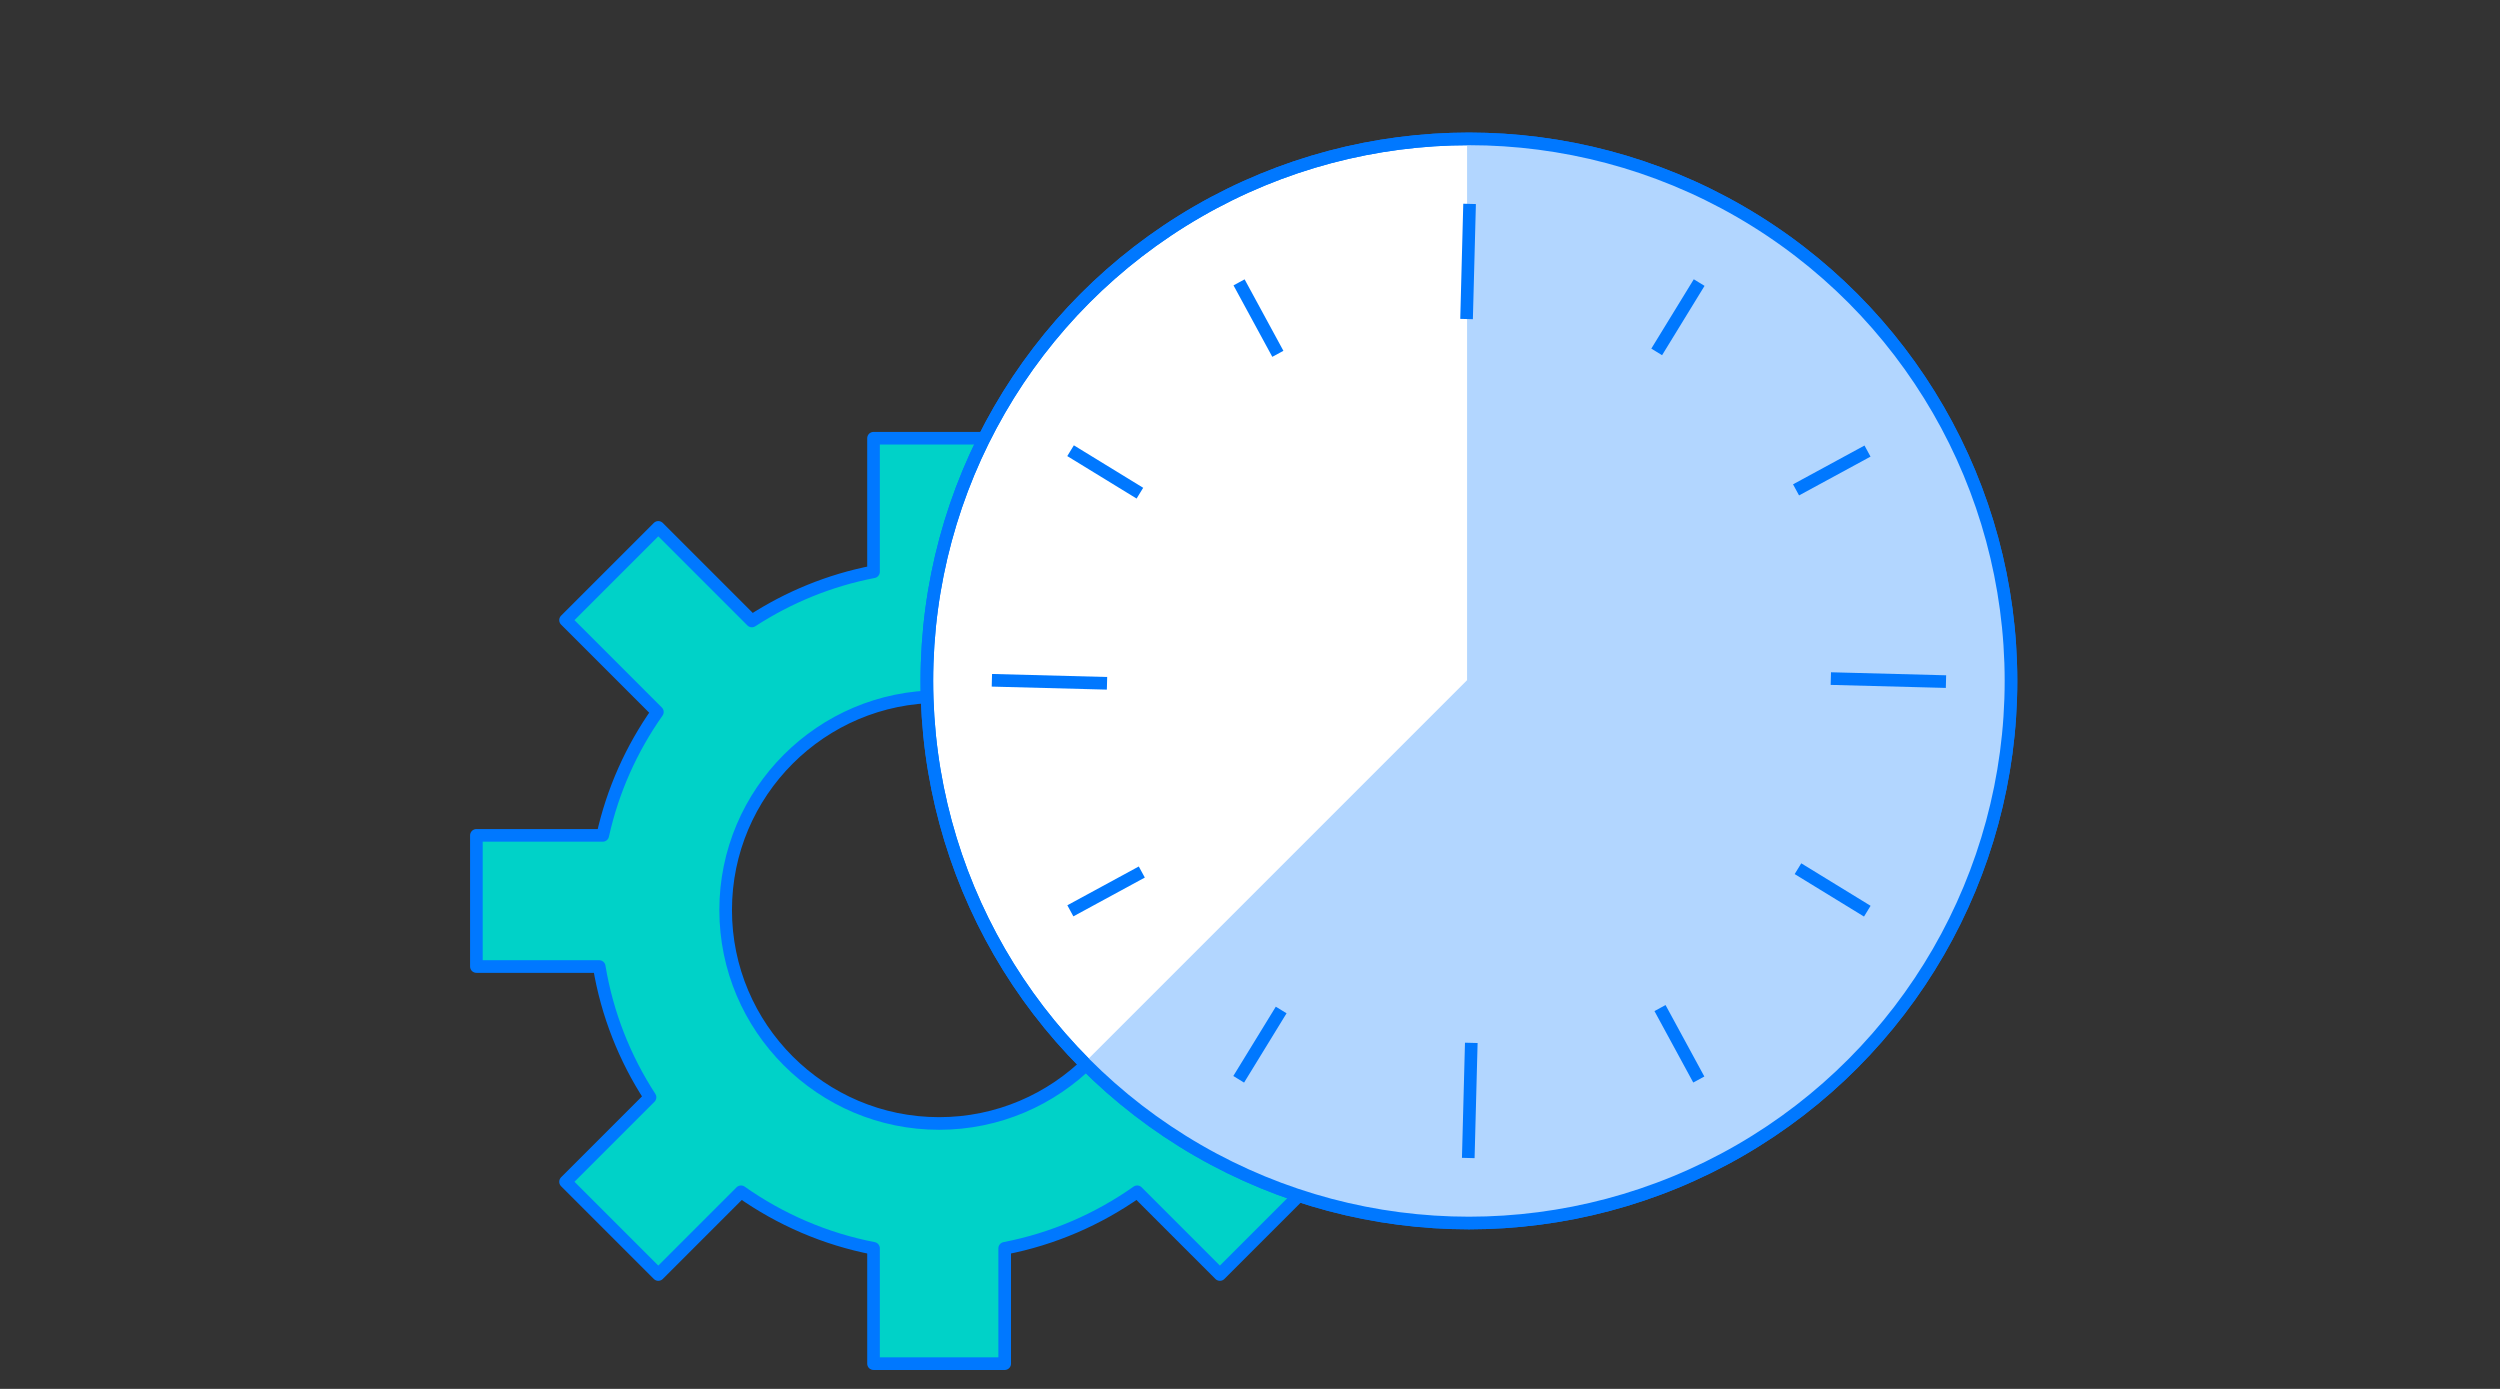
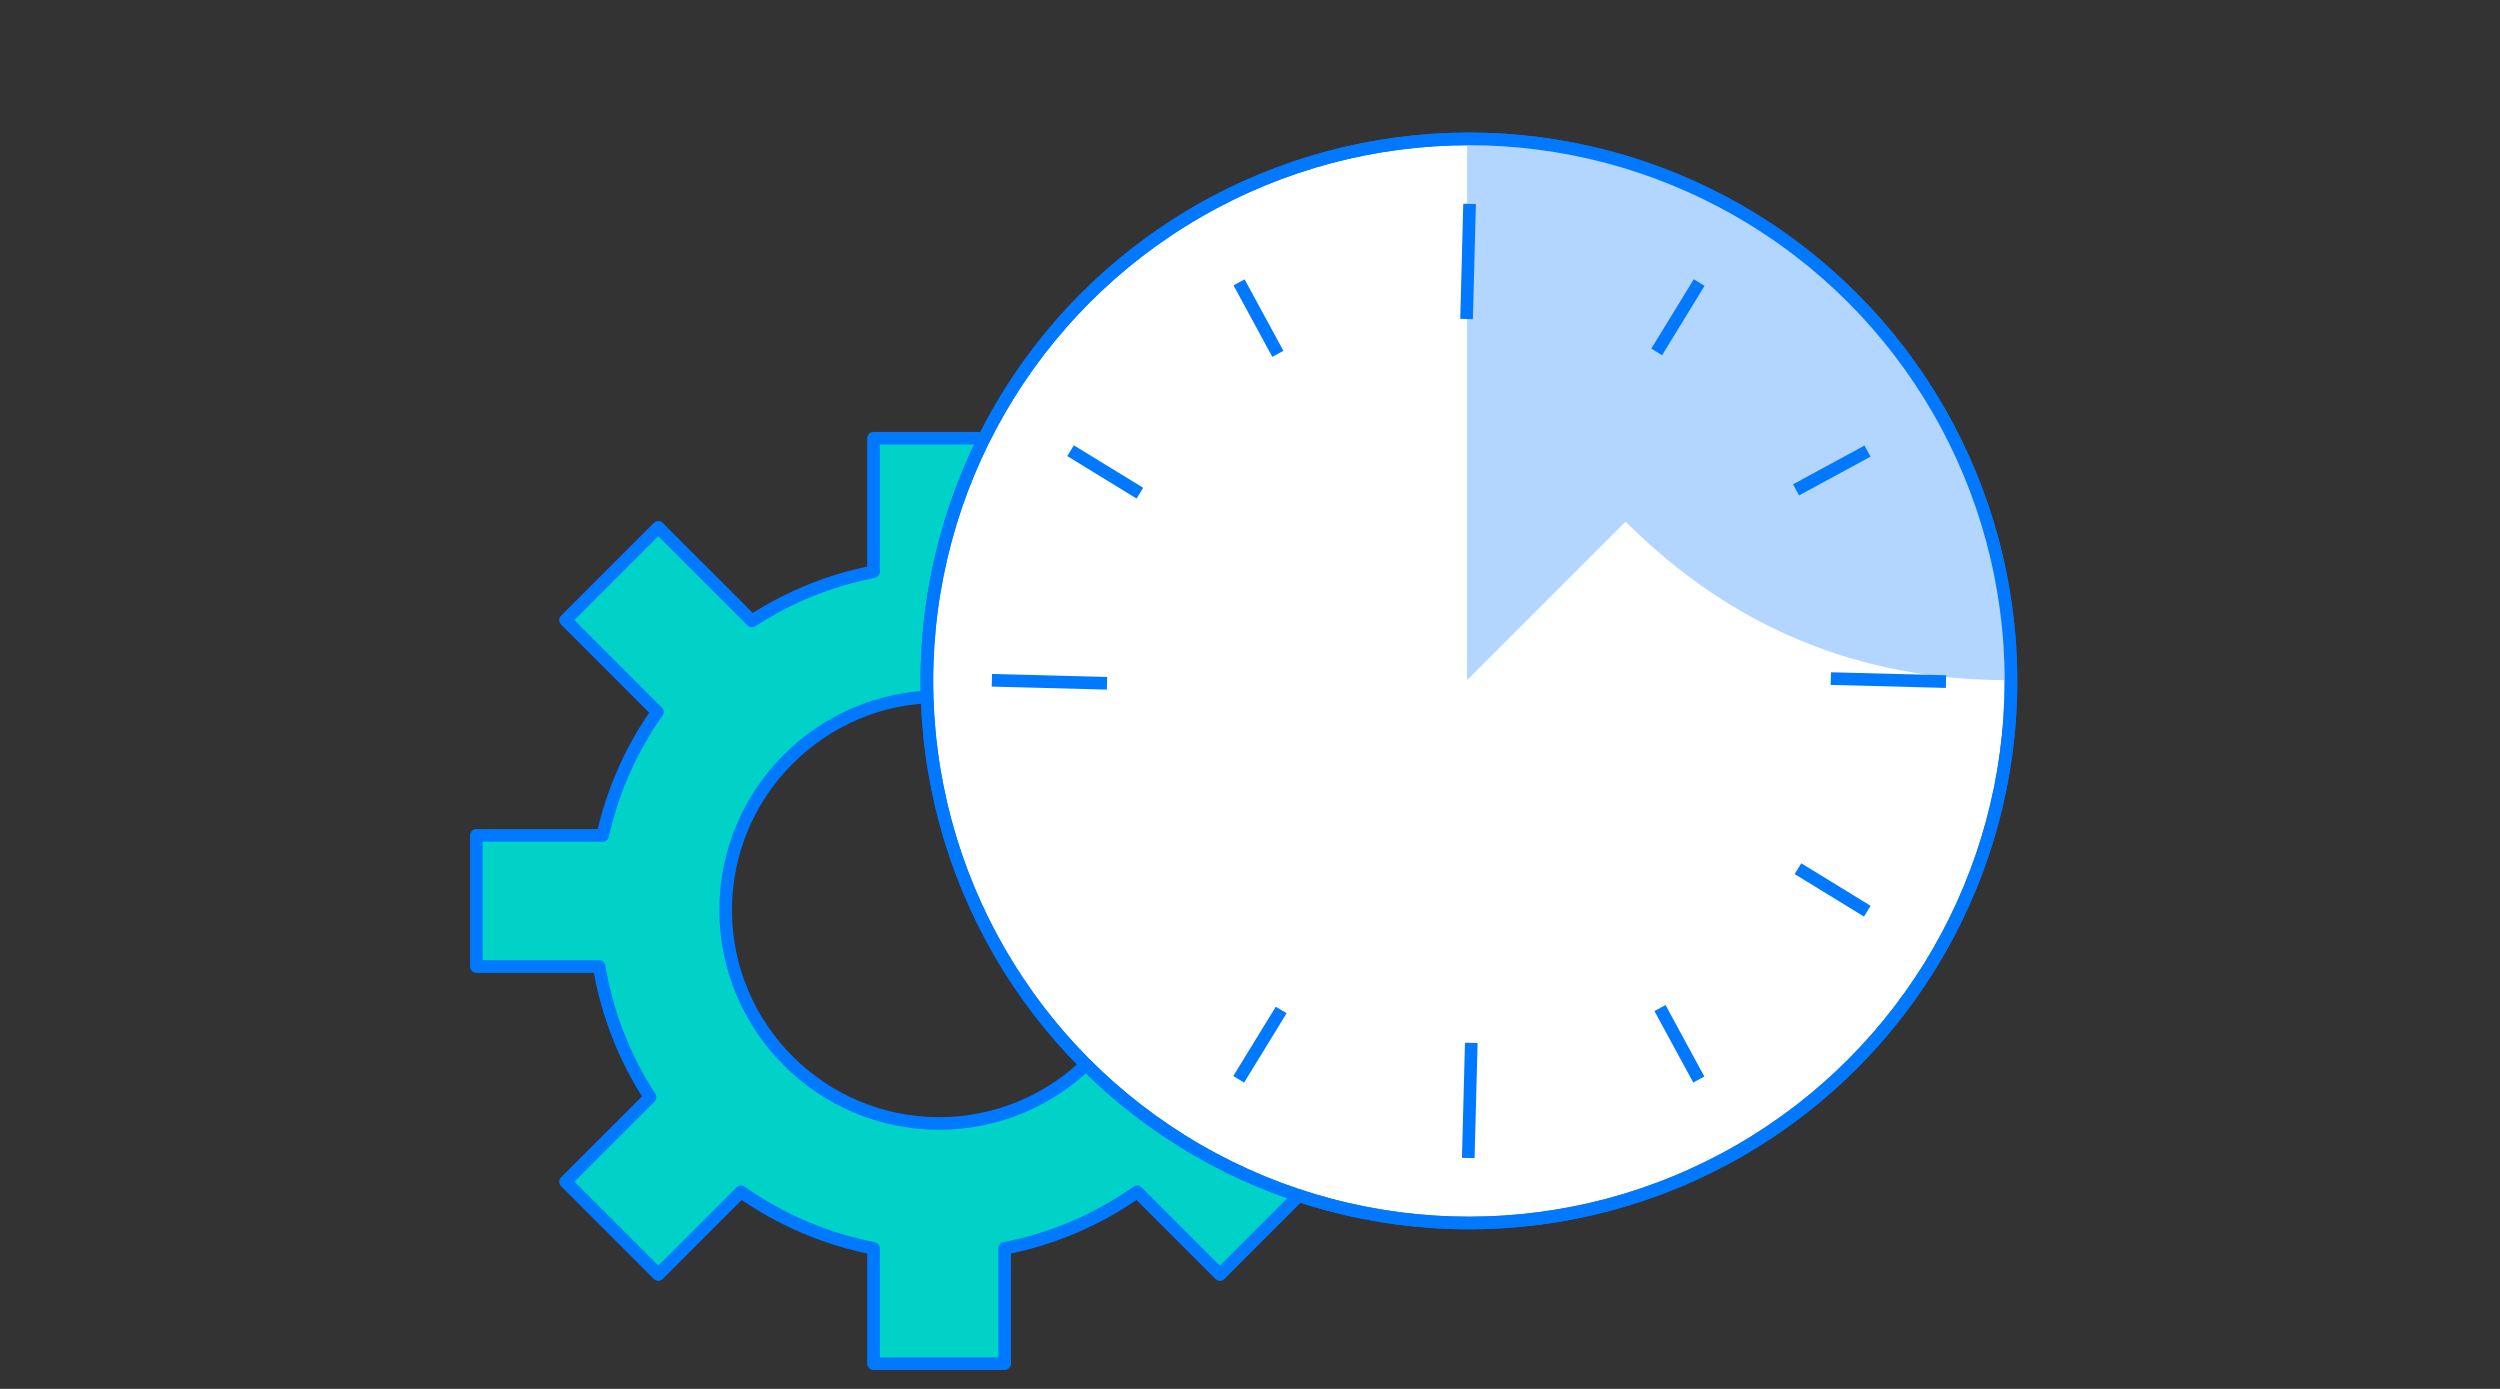
<svg xmlns="http://www.w3.org/2000/svg" id="b" data-name="Design" viewBox="0 0 198 110">
  <rect x="0" y="0" width="198" height="110" fill="#333333" stroke="none" />
  <path d="m96.689,56.387l7.274-7.273-7.346-7.346-7.412,7.412c-2.884-1.874-6.14-3.219-9.634-3.895v-10.577h-10.388v10.577c-3.494.676-6.75,2.021-9.634,3.896l-7.412-7.412-7.346,7.346,7.273,7.273c-2.042,2.896-3.534,6.203-4.327,9.773h-10.007v10.388h9.727c.624,3.767,2.022,7.274,4.025,10.356l-6.691,6.691,7.346,7.346,6.552-6.552c3.09,2.179,6.648,3.734,10.494,4.478v9.135h10.388v-9.135c3.846-.744,7.404-2.299,10.494-4.478l6.552,6.552,7.346-7.346-6.691-6.691c2.003-3.082,3.401-6.589,4.025-10.356h9.727v-10.388h-10.008c-.792-3.57-2.285-6.877-4.327-9.773Zm-22.312,32.592c-9.321,0-16.905-7.583-16.905-16.904s7.583-16.905,16.905-16.905,16.905,7.584,16.905,16.905-7.583,16.904-16.905,16.904Z" style="fill: #00d2c8; stroke: #0078ff; stroke-linejoin: round; stroke-width: 1px;" />
  <g>
    <circle cx="116.339" cy="53.931" r="42.931" style="fill: #fff; stroke: #0078ff; stroke-linejoin: round; stroke-width: 1px;" />
-     <path d="m116.192,53.87V11c23.677,0,42.87,19.194,42.87,42.87s-19.194,42.87-42.87,42.87c-11.838,0-21.943-4.185-30.314-12.556l30.314-30.314Z" style="fill: #b2d6ff;" />
+     <path d="m116.192,53.87V11c23.677,0,42.87,19.194,42.87,42.87c-11.838,0-21.943-4.185-30.314-12.556l30.314-30.314Z" style="fill: #b2d6ff;" />
    <circle cx="116.339" cy="53.931" r="42.931" style="fill: none; stroke: #0078ff; stroke-linejoin: round; stroke-width: 1px;" />
    <line x1="116.391" y1="16.148" x2="116.152" y2="25.268" style="fill: #fff; stroke: #0078ff; stroke-linejoin: round; stroke-width: 1px;" />
    <line x1="98.133" y1="22.363" x2="101.206" y2="28.023" style="fill: #fff; stroke: #0078ff; stroke-linejoin: round; stroke-width: 1px;" />
    <line x1="84.789" y1="35.696" x2="90.279" y2="39.06" style="fill: #fff; stroke: #0078ff; stroke-linejoin: round; stroke-width: 1px;" />
    <line x1="78.557" y1="53.879" x2="87.676" y2="54.118" style="fill: #fff; stroke: #0078ff; stroke-linejoin: round; stroke-width: 1px;" />
-     <line x1="90.431" y1="69.064" x2="84.772" y2="72.137" style="fill: #fff; stroke: #0078ff; stroke-linejoin: round; stroke-width: 1px;" />
    <line x1="98.104" y1="85.481" x2="101.469" y2="79.991" style="fill: #fff; stroke: #0078ff; stroke-linejoin: round; stroke-width: 1px;" />
    <line x1="116.287" y1="91.713" x2="116.526" y2="82.594" style="fill: #fff; stroke: #0078ff; stroke-linejoin: round; stroke-width: 1px;" />
    <line x1="134.545" y1="85.498" x2="131.472" y2="79.839" style="fill: #fff; stroke: #0078ff; stroke-linejoin: round; stroke-width: 1px;" />
    <line x1="147.89" y1="72.166" x2="142.399" y2="68.801" style="fill: #fff; stroke: #0078ff; stroke-linejoin: round; stroke-width: 1px;" />
    <line x1="154.122" y1="53.983" x2="145.002" y2="53.744" style="fill: #fff; stroke: #0078ff; stroke-linejoin: round; stroke-width: 1px;" />
    <line x1="147.907" y1="35.725" x2="142.247" y2="38.798" style="fill: #fff; stroke: #0078ff; stroke-linejoin: round; stroke-width: 1px;" />
    <line x1="134.574" y1="22.38" x2="131.21" y2="27.871" style="fill: #fff; stroke: #0078ff; stroke-linejoin: round; stroke-width: 1px;" />
  </g>
</svg>